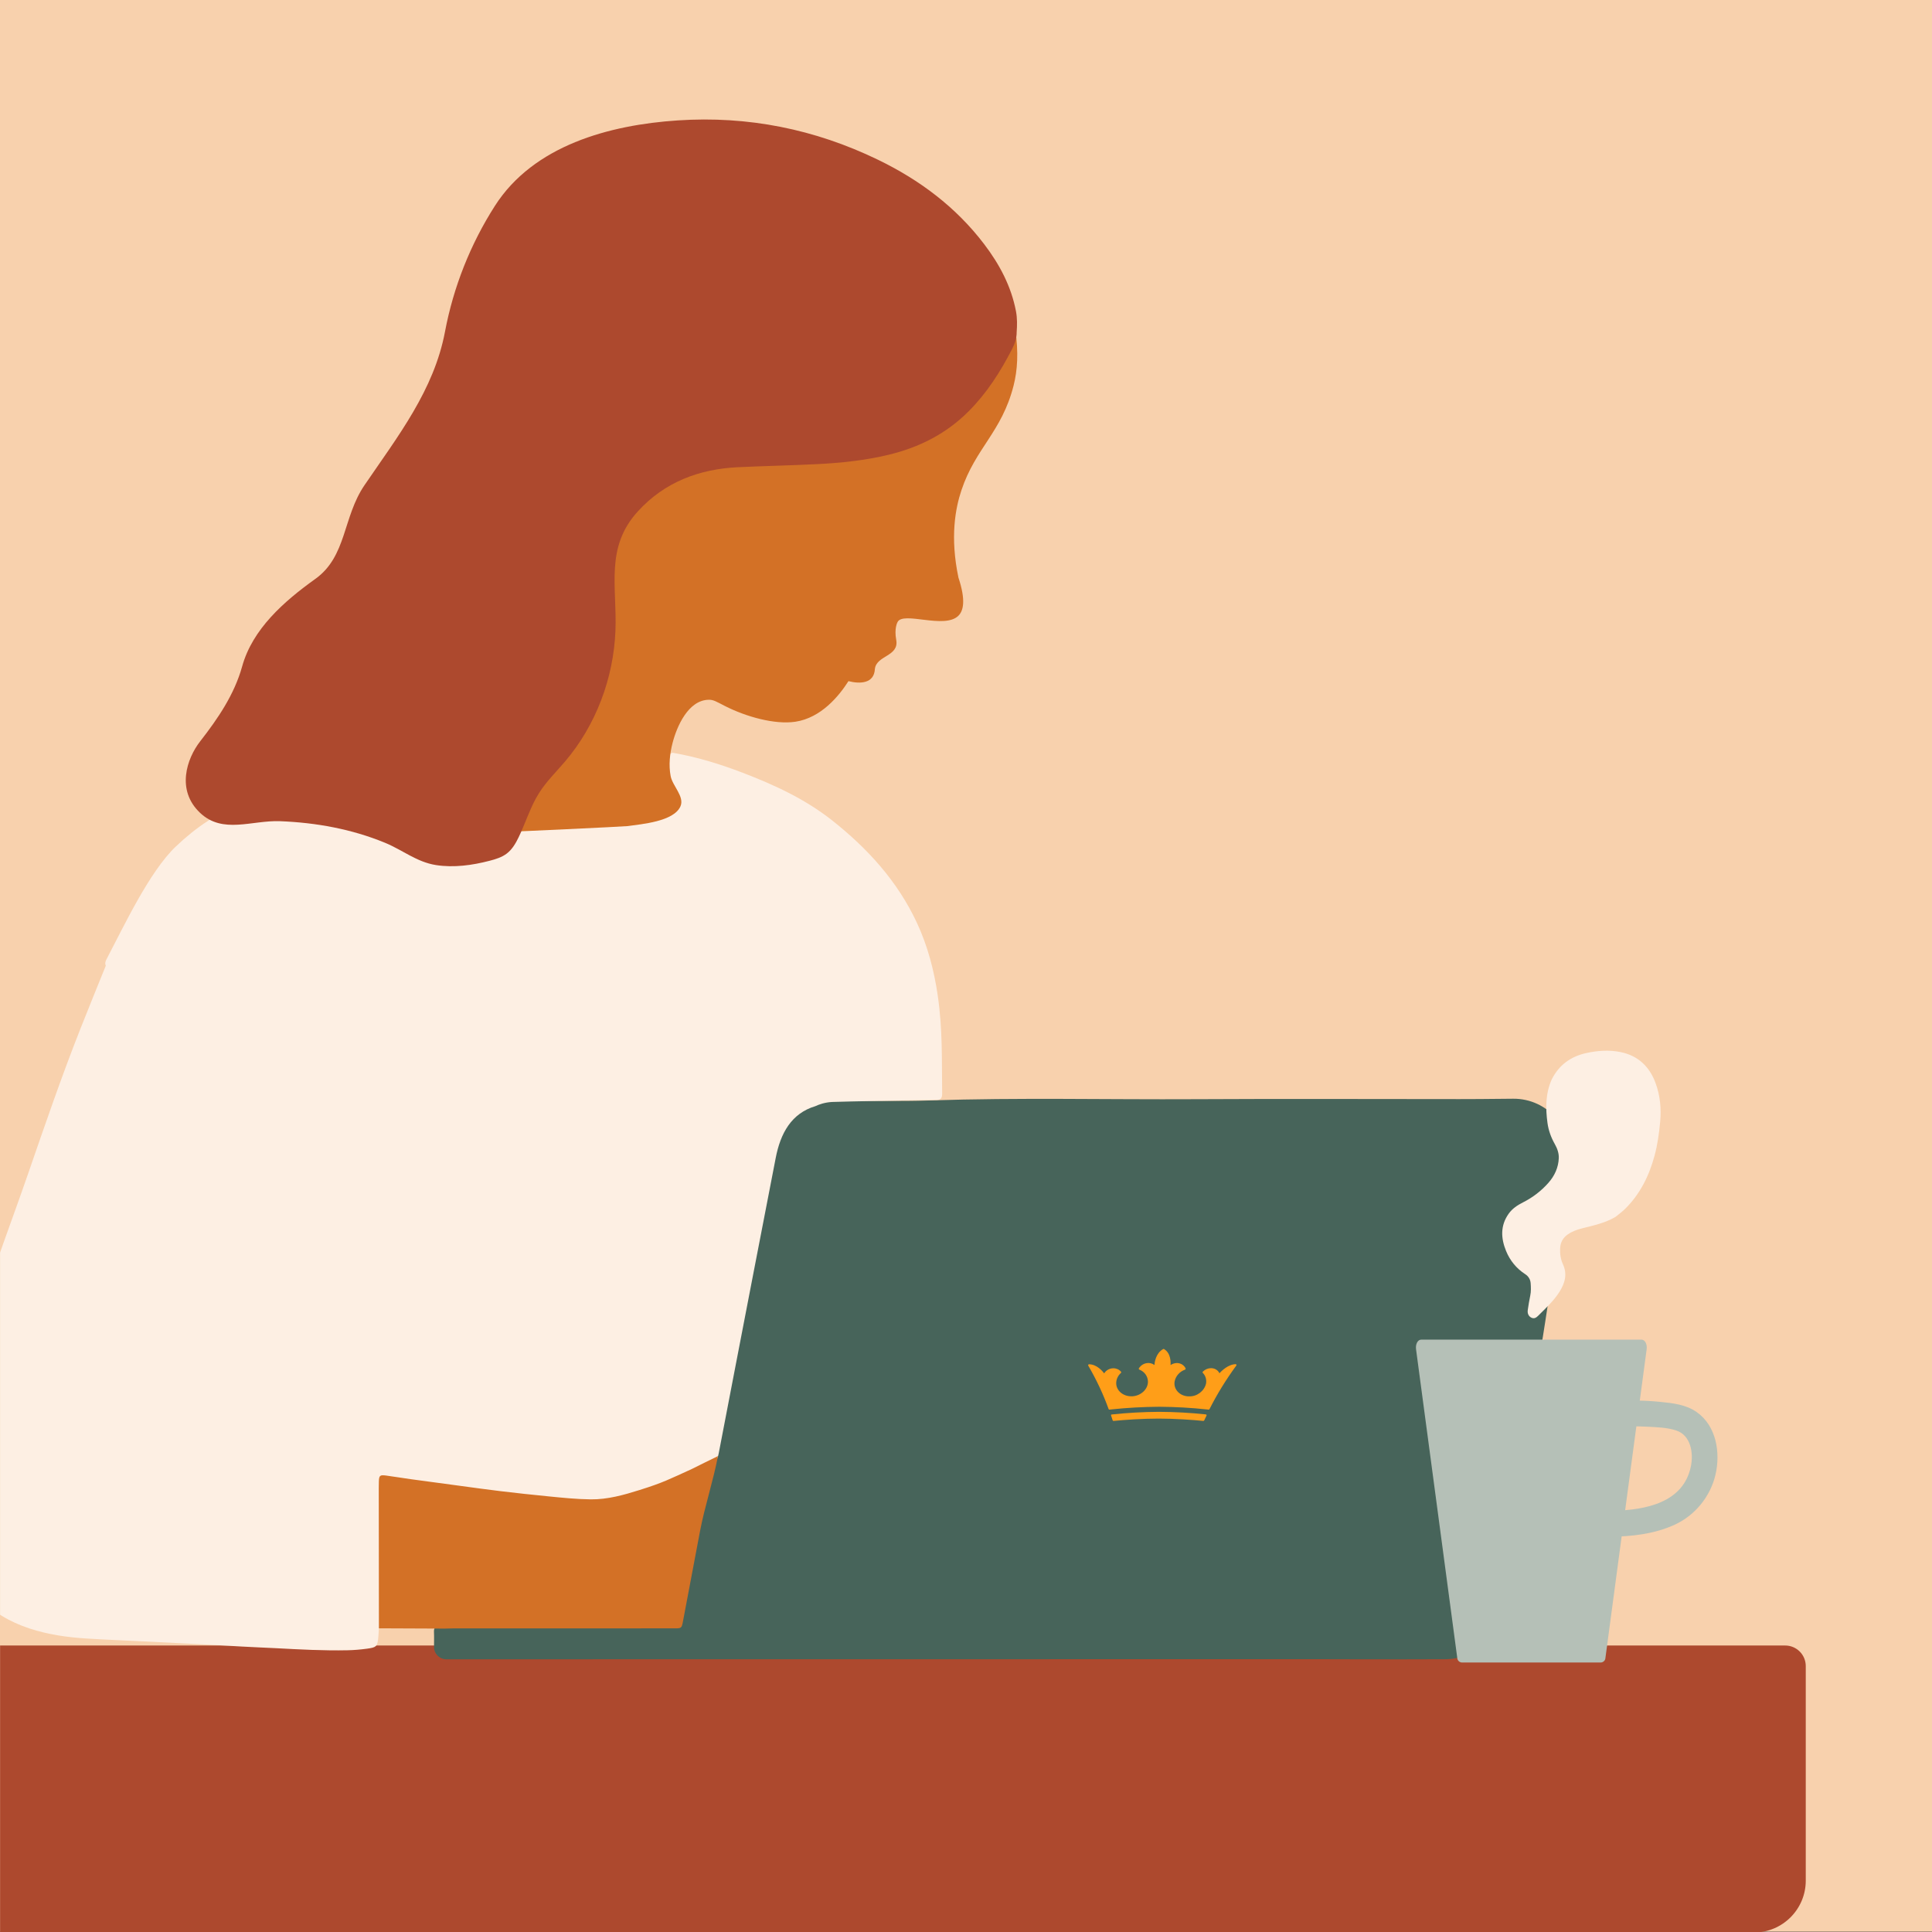
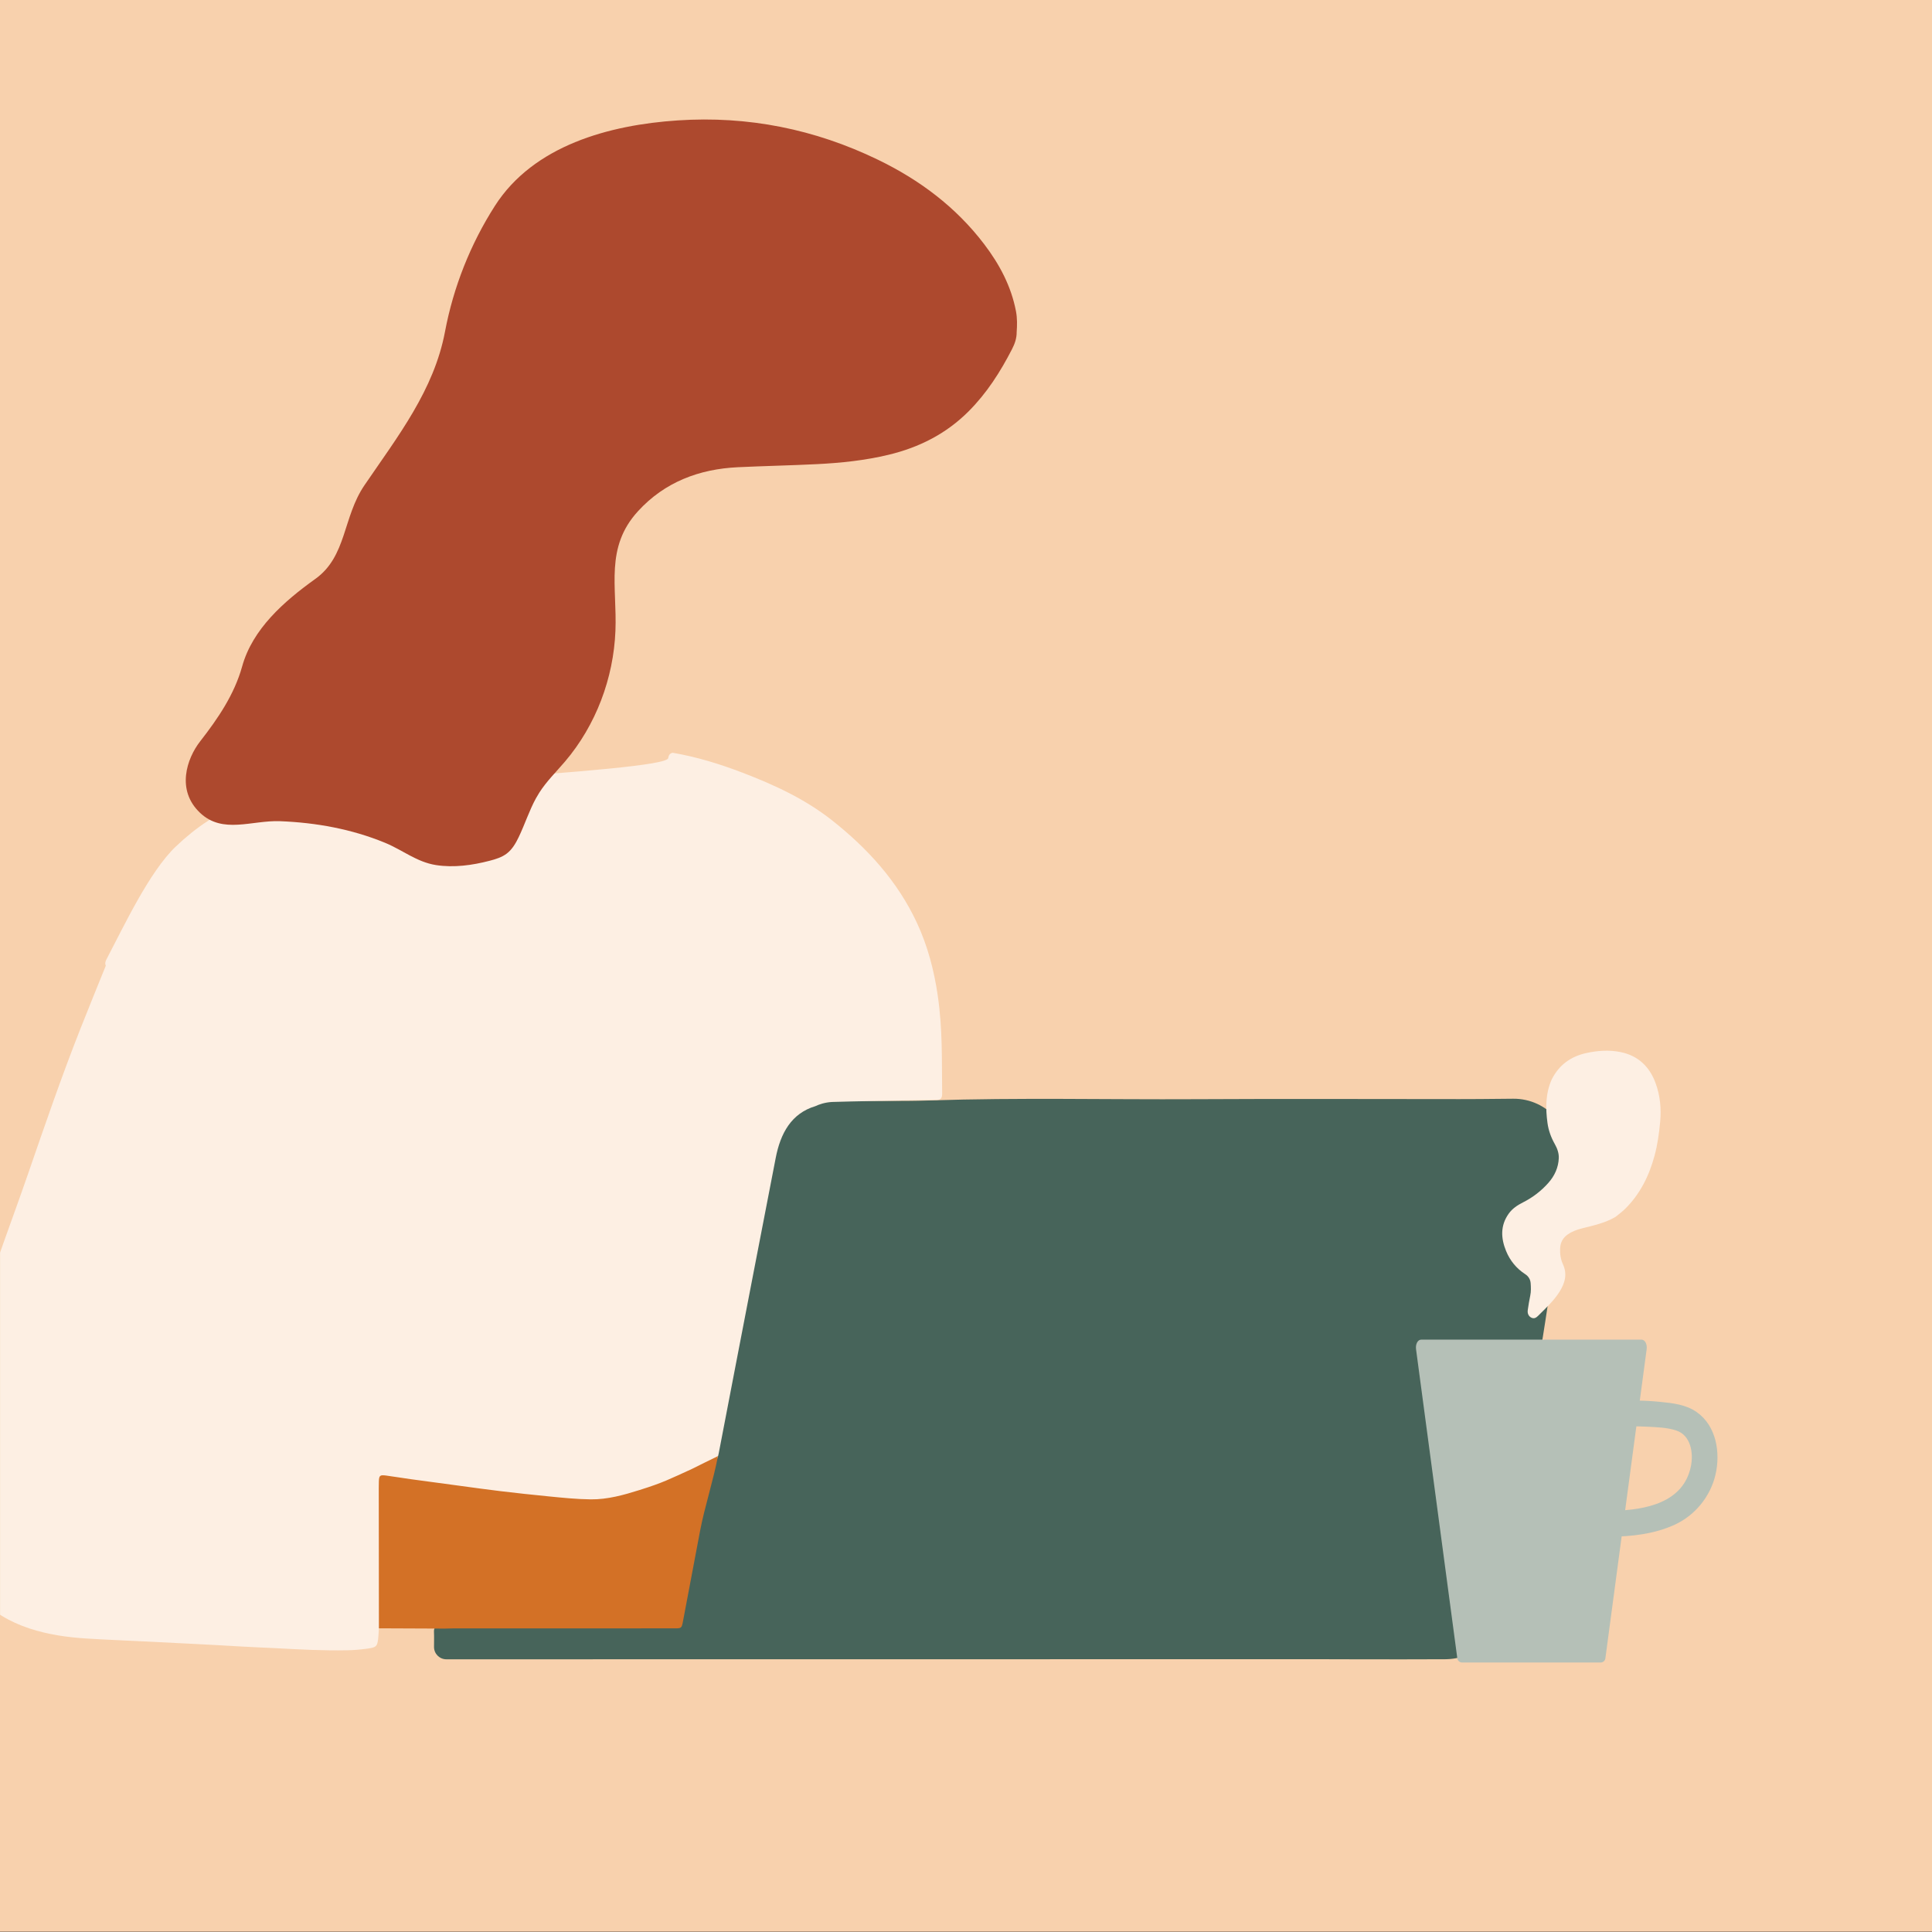
<svg xmlns="http://www.w3.org/2000/svg" id="Layer_1" version="1.1" viewBox="0 0 1500 1500">
  <rect x="0" y="0" width="1500" height="1500" fill="#333333" stroke="none" />
  <defs>
    <style>
      .st0 {
        fill: none;
      }

      .st1 {
        fill: #ff9e18;
      }

      .st2 {
        fill: #d37126;
      }

      .st3 {
        fill: #47645a;
      }

      .st4 {
        clip-path: url(#clippath-1);
      }

      .st5 {
        clip-path: url(#clippath-2);
      }

      .st6 {
        fill: #b5c0b7;
      }

      .st7 {
        fill: #fdefe3;
      }

      .st8 {
        fill: #ad492e;
      }

      .st9 {
        fill: #f8d1ad;
      }

      .st10 {
        clip-path: url(#clippath);
      }
    </style>
    <clipPath id="clippath">
      <rect class="st0" x=".07" y="-.23" width="1498.93" height="1500.47" />
    </clipPath>
    <clipPath id="clippath-1">
      <polygon class="st0" points="844.8 1047.32 961.82 1047.32 953.62 1103.22 844.8 1103.22 844.8 1047.32" />
    </clipPath>
    <clipPath id="clippath-2">
      <polygon class="st0" points="844.8 1047.32 961.82 1047.32 953.62 1103.22 844.8 1103.22 844.8 1047.32" />
    </clipPath>
  </defs>
  <rect class="st9" x="0" y="-.23" width="1500" height="1500" />
  <g id="Kontor">
    <g class="st10">
      <g id="Kontor1" data-name="Kontor">
-         <path class="st8" d="M-37.92,1277.57h1423.93c8.82,0,15.98,7.16,15.98,15.98v166.56c0,22.23-18.05,40.28-40.28,40.28H-13.62c-22.23,0-40.28-18.05-40.28-40.28v-166.56c0-8.82,7.16-15.98,15.98-15.98Z" />
        <path class="st3" d="M549.86,1130.63c3.63-18.45,7.31-36.89,10.89-55.35,11.53-59.58,23.13-119.14,34.45-178.76,2.21-11.62,6.33-21.98,15.15-30.05,7.64-7,16.49-11.52,27.02-12.23,2.91.09,5.82.25,8.72.25,25.44.02,50.91.71,76.32-.13,68.52-2.26,137.04-.58,205.56-.95,68.36-.37,136.72-.08,205.08-.07,5.12.09,23.01-.13,41.76-.29,26.87-.23,47.57,23.63,43.54,50.2-8.14,53.64-19.83,131.95-21.46,140.44-3.65,18.96-20.46,141.31-29.55,205.11-3.21,22.53-22.43,39.3-45.18,39.42-40.83.22-98.97-.04-100.72-.03-77.51.03-155.03.02-232.54.03-147.45.01-294.9.03-442.35.05-5.28,0-9.58-4.27-9.58-9.55,0-3.9.14-7.82-.04-11.71-.13-2.75.94-4.43,3.43-5.34,2.14-3.61,5.76-2.71,8.91-2.72,25.05-.11,50.11-.05,75.16-.06,29.33,0,58.66,0,87.98,0,10.2,0,10.13-.04,12.07-9.79,7.21-36.13,13.91-72.36,20.96-108.51.72-3.69,1.79-7.13,4.4-9.93Z" />
        <g id="Krona_RGB">
          <g class="st4">
            <g class="st5">
-               <path class="st1" d="M959.55,1059.14h0c-5.98,0-11.31,5.41-12.79,7.05-1.14-2.43-3.6-3.94-6.49-3.95-2.31-.01-4.62.95-6.34,2.65-.3.27-.35.71-.11.98,2.18,2.16,3.1,5.25,2.54,8.39-1.41,5.83-7.11,10.09-13.12,9.86-.32.02-.63.02-.94,0-6.57-.44-11.29-5.58-10.34-11.5.75-4.13,3.87-7.72,8.04-9.21.19-.08.36-.23.45-.42.1-.18.12-.39.05-.57-1.78-3.87-6.6-5.3-10.72-3.17-.33.17-.66.37-.97.58.17-2.09.29-9.23-4.97-12.37l-.18-.14h-.21c-.13,0-.26.04-.37.1-5.72,3.14-6.63,10.27-6.79,12.37-3.45-2.63-8.59-1.86-11.44,1.69-.23.29-.44.59-.63.9-.09.18-.1.39-.03.57.06.19.2.34.39.42,3.95,1.49,6.55,5.08,6.7,9.21.08,5.92-5.33,11.06-12.03,11.5-.32.02-.64.02-.96,0-6.28,0-11.45-4.3-11.66-9.86-.09-3.1,1.25-6.13,3.67-8.28.28-.27.3-.71.03-.98-1.47-1.69-3.64-2.65-5.95-2.64-2.89.01-5.59,1.52-7.09,3.95-1.23-1.66-5.78-7.05-11.74-7.05-.26,0-.5.14-.63.35-.13.22-.13.49,0,.71,6.47,11.08,11.74,22.37,15.81,33.72.09.25.34.43.63.43l1.34-.15c12.39-1.31,24.85-2,37.3-2.08,12.44.08,24.8.77,36.99,2.08l1.32.15h.08c.29,0,.56-.18.69-.43,5.72-11.35,12.65-22.64,20.74-33.72.1-.11.16-.25.18-.39.07-.38-.19-.7-.58-.71,0,0-.01,0-.02,0" />
-               <path class="st1" d="M936.27,1098.14h-.11c-11.97-1.27-24.1-1.94-36.3-2-12.21.07-24.43.75-36.58,2.04h-.13c-.2.03-.38.14-.49.3-.09.17-.1.37-.01.55.44,1.3.84,2.57,1.22,3.73.08.26.34.44.63.45h.08c8.33-.84,22.53-1.83,34.97-1.83s26.49.99,34.71,1.83c.3,0,.59-.18.7-.45.54-1.16,1.14-2.43,1.78-3.73.16-.35-.01-.73-.38-.83-.03,0-.06-.01-.09-.02" />
-             </g>
+               </g>
          </g>
        </g>
        <path class="st7" d="M633.15,858.79c-18.82,5.61-27.2,21.2-30.88,40.18-6.01,30.96-12.04,61.93-17.98,92.9-8.72,45.42-17.56,90.82-26.23,136.24-.48,2.51-1.1,4.92-3.01,6.79-27.69,14.63-56.42,26.51-87.55,31.32-11.91,1.84-23.99-.17-35.91-1.26-16.15-1.47-32.28-3.34-48.39-5.35-24.55-3.07-49.07-6.36-73.54-9.95-13.19-1.93-13.14-2.29-13.14,11.1,0,31.4.02,62.81-.03,94.21,0,3.24.52,6.69-2.32,9.24-.18,2.71-.23,5.42-.56,8.11-.74,6.01-1.51,6.74-8.52,7.7-5.08.7-10.2,1.15-15.33,1.25-18.58.39-37.13-.63-55.68-1.62-8.89-.48-17.79-.75-26.69-1.29-25.32-1.54-50.65-2.7-75.99-3.98-14.7-.75-29.4-1.31-44.09-2.22-15.1-.94-30.01-3.06-44.47-7.83-31.85-10.51-51.94-32.04-60.07-64.5-4.12-16.44-5.04-33.19-4.19-50.15,2.26-45.46,13.59-89.04,26.64-132.29,10.81-35.81,24.36-70.66,36.55-105.99,13.07-37.9,26.1-75.81,40.83-113.11,6.4-16.21,13.01-32.33,19.53-48.5-.98-2.25.08-4.14,1.08-6.04,13.07-24.84,32.78-66.95,53.2-86.43,15.59-14.87,33.03-26.98,53.66-33.81,40.65-13.45,327.57-23.9,328.74-34.94.21-1.94,1.16-3.74,3.49-4.11,18.59,3.18,36.52,8.7,54.09,15.42,24.7,9.45,48.68,20.51,69.53,36.97,27.66,21.83,51.05,47.46,66.08,79.88,8.3,17.9,13.23,36.72,16.06,56.2,3.87,26.58,3.09,49.54,3.43,76.26.04,3.01-1.09,4.96-4.06,4.76-1.54-.1-76.17,1.32-81.47,1.62-5.71.33-10.14,1.97-12.8,3.2Z" />
-         <path class="st2" d="M393.8,645.84c-14.22-93.73-14.77-105.55,79.38-210.96,37.21-149.08,262.68-6.58,315.09-179.15,2.62,17.86,1.69,31.85-1.35,43.76-9.18,35.99-29.5,48.28-40.47,81.14-4.69,14.06-8.94,36.31-2.31,67.84,5.89,17.74,3.81,25.73,0,29.55-10.75,10.78-43.08-3.76-47.32,5.02-.21.43-2.61,4.99-1,13.71,2.4,13.03-15.34,11.93-16.56,22.65-.59,11.47-11.7,11.68-20.51,9.43-7.41,11.64-21.3,28.54-41.23,31.52-16.2,2.42-38.61-4.02-54.7-12.22-6.75-3.45-8.86-4.88-12.47-4.84-15.98.18-24.89,20.74-28.19,33.62-2.12,8.26-3.07,17.19-1.47,25.63,1.46,7.7,10.87,15.91,7.66,23.41-5.12,11.93-30.26,13.88-41.05,15.43-2.61.38-93.47,4.6-93.49,4.47Z" />
        <path class="st8" d="M416.2,619.62c-5.29,9.63-8.66,20.27-13.43,30.21-2.31,4.82-5.07,9.62-9.32,12.86-3.84,2.94-8.6,4.38-13.28,5.6-13.46,3.51-27.88,5.52-41.73,3.34-14.94-2.36-25.94-11.73-39.61-17.34-25.92-10.65-53.39-15.61-81.31-16.71-22.11-.87-44.47,10.26-62.21-6.51-18.6-17.59-10.39-42.04.11-55.51,13.75-17.64,26.53-36.34,32.58-58.14,8.06-29.03,32.34-50.42,56.83-67.96,24.49-17.54,21.19-47.87,38.16-72.76,26.03-38.16,53.95-73.83,62.51-119.22,6.53-34.63,19.76-67.98,38.75-97.66,30-46.89,88.75-62.82,141.93-66.34,54.55-3.62,106.37,6.77,155.48,30.54,32.34,15.66,60.56,36.74,82.49,65.6,11.86,15.61,20.93,32.55,24.65,52.05,1.03,5.41.92,10.78.54,16.2.05,4.75-1.45,9.01-3.61,13.21-9.07,17.65-19.57,34.14-33.76,48.33-17.43,17.43-38.35,27.95-61.93,33.64-18.28,4.41-36.9,6.36-55.69,7.3-20.47,1.03-40.97,1.42-61.43,2.39-30.04,1.42-56.88,11.5-77.61,34.19-25.72,28.13-16.14,58.48-17.49,92.79-1.45,36.86-15.16,73.31-39.09,101.47-6.82,8.02-14.45,15.44-20.09,24.33-.86,1.35-1.66,2.72-2.43,4.12Z" />
        <path class="st2" d="M557.42,1130.5c-3.51,18.61-10.32,39.43-13.88,58.03-4.41,22.97-8.78,46.93-13.21,69.9-1.12,5.79-1.08,5.83-6.9,5.83-56.9,0-113.8,0-170.7.01-2.51,0-5.03.11-7.54.17-17.01-.07-34.01-.15-51.01-.22-.04-34.68-.08-69.35-.11-104.03,0-3.29-.03-6.59.07-9.88.14-4.72.8-5.33,5.61-4.7,6.32.83,12.61,1.92,18.92,2.79,13.01,1.79,26.04,3.53,39.06,5.27,10.34,1.38,20.67,2.85,31.03,4.08,12.28,1.46,24.58,2.8,36.88,4,10.96,1.08,21.93,2.23,32.97,2.35,13.17.14,25.64-3.39,38.01-7.28,18.5-5.8,22.9-8.31,40.53-16.31,1.23-.56,19.03-9.52,20.29-10.01Z" />
        <g>
          <path class="st7" d="M1254.45,944.68c-8.04,4.83-17.07,6.73-26,8.98-3.94.99-7.76,2.36-11.17,4.7-3.85,2.65-5.78,6.23-6.01,10.92-.2,4.3.42,8.41,2.19,12.28,3.56,7.78,1.57,14.66-2.74,21.49-4.48,7.1-10.63,12.61-16.45,18.47-1.46,1.47-3.15,2.65-5.43,1.46-1.99-1.04-3.08-3.14-2.68-5.87.54-3.74,1.14-7.49,1.92-11.18.69-3.24.56-6.5.31-9.72-.23-2.9-1.69-5.31-4.3-7-6.79-4.41-11.74-10.52-14.77-17.92-4.04-9.88-4.58-19.71,2.03-28.99,2.86-4.01,6.83-6.61,11.05-8.74,7.62-3.84,14.23-8.91,19.84-15.27,4.8-5.44,7.71-11.88,8-19.11.15-3.72-1.13-7.46-3.05-10.84-2.9-5.11-4.92-10.57-5.72-16.41-1.57-11.55-1.58-22.95,3.3-33.88,5.63-11.14,14.62-17.77,26.79-20.45,8.85-1.94,17.72-2.57,26.58-.78,13.64,2.76,22.57,11.25,27.27,24.15,3.57,9.79,4.51,19.87,3.51,30.34-.84,8.79-2.02,17.46-4.32,25.96-4.25,15.68-11.26,29.89-22.99,41.42-2.21,2.17-4.76,4-7.16,5.98Z" />
          <path class="st6" d="M1242.75,1290.77h-107.63c-1.77,0-3.41-1.38-3.64-3.08l-32.05-240c-.56-4.17,1.28-7.62,4.1-7.62h170.81c2.81,0,4.66,3.45,4.1,7.62l-32.05,240c-.23,1.7-1.86,3.08-3.64,3.08Z" />
          <path class="st6" d="M1252.69,1107.96c8.76-.61,17.53-.74,26.29-.27,7.41.39,15.51.58,22.61,3,11.16,3.8,13.31,17.34,11.23,27.67-5.74,28.49-35.36,33.95-60.13,34.62-16.48.44-32.78-1.85-47.02-10.63-11.03-6.8-21.12,10.56-10.13,17.33,16.14,9.95,35.03,13.52,53.8,13.43,17.19-.09,35.11-2.07,50.86-9.31s27.6-21.69,31.63-38.58c4.13-17.28.77-38.25-14.63-48.97-8.37-5.83-18.64-6.89-28.5-7.87-11.98-1.2-24.01-1.3-36.01-.47-5.41.37-10.04,4.34-10.04,10.04,0,5.14,4.6,10.41,10.04,10.04h0Z" />
        </g>
      </g>
    </g>
  </g>
</svg>